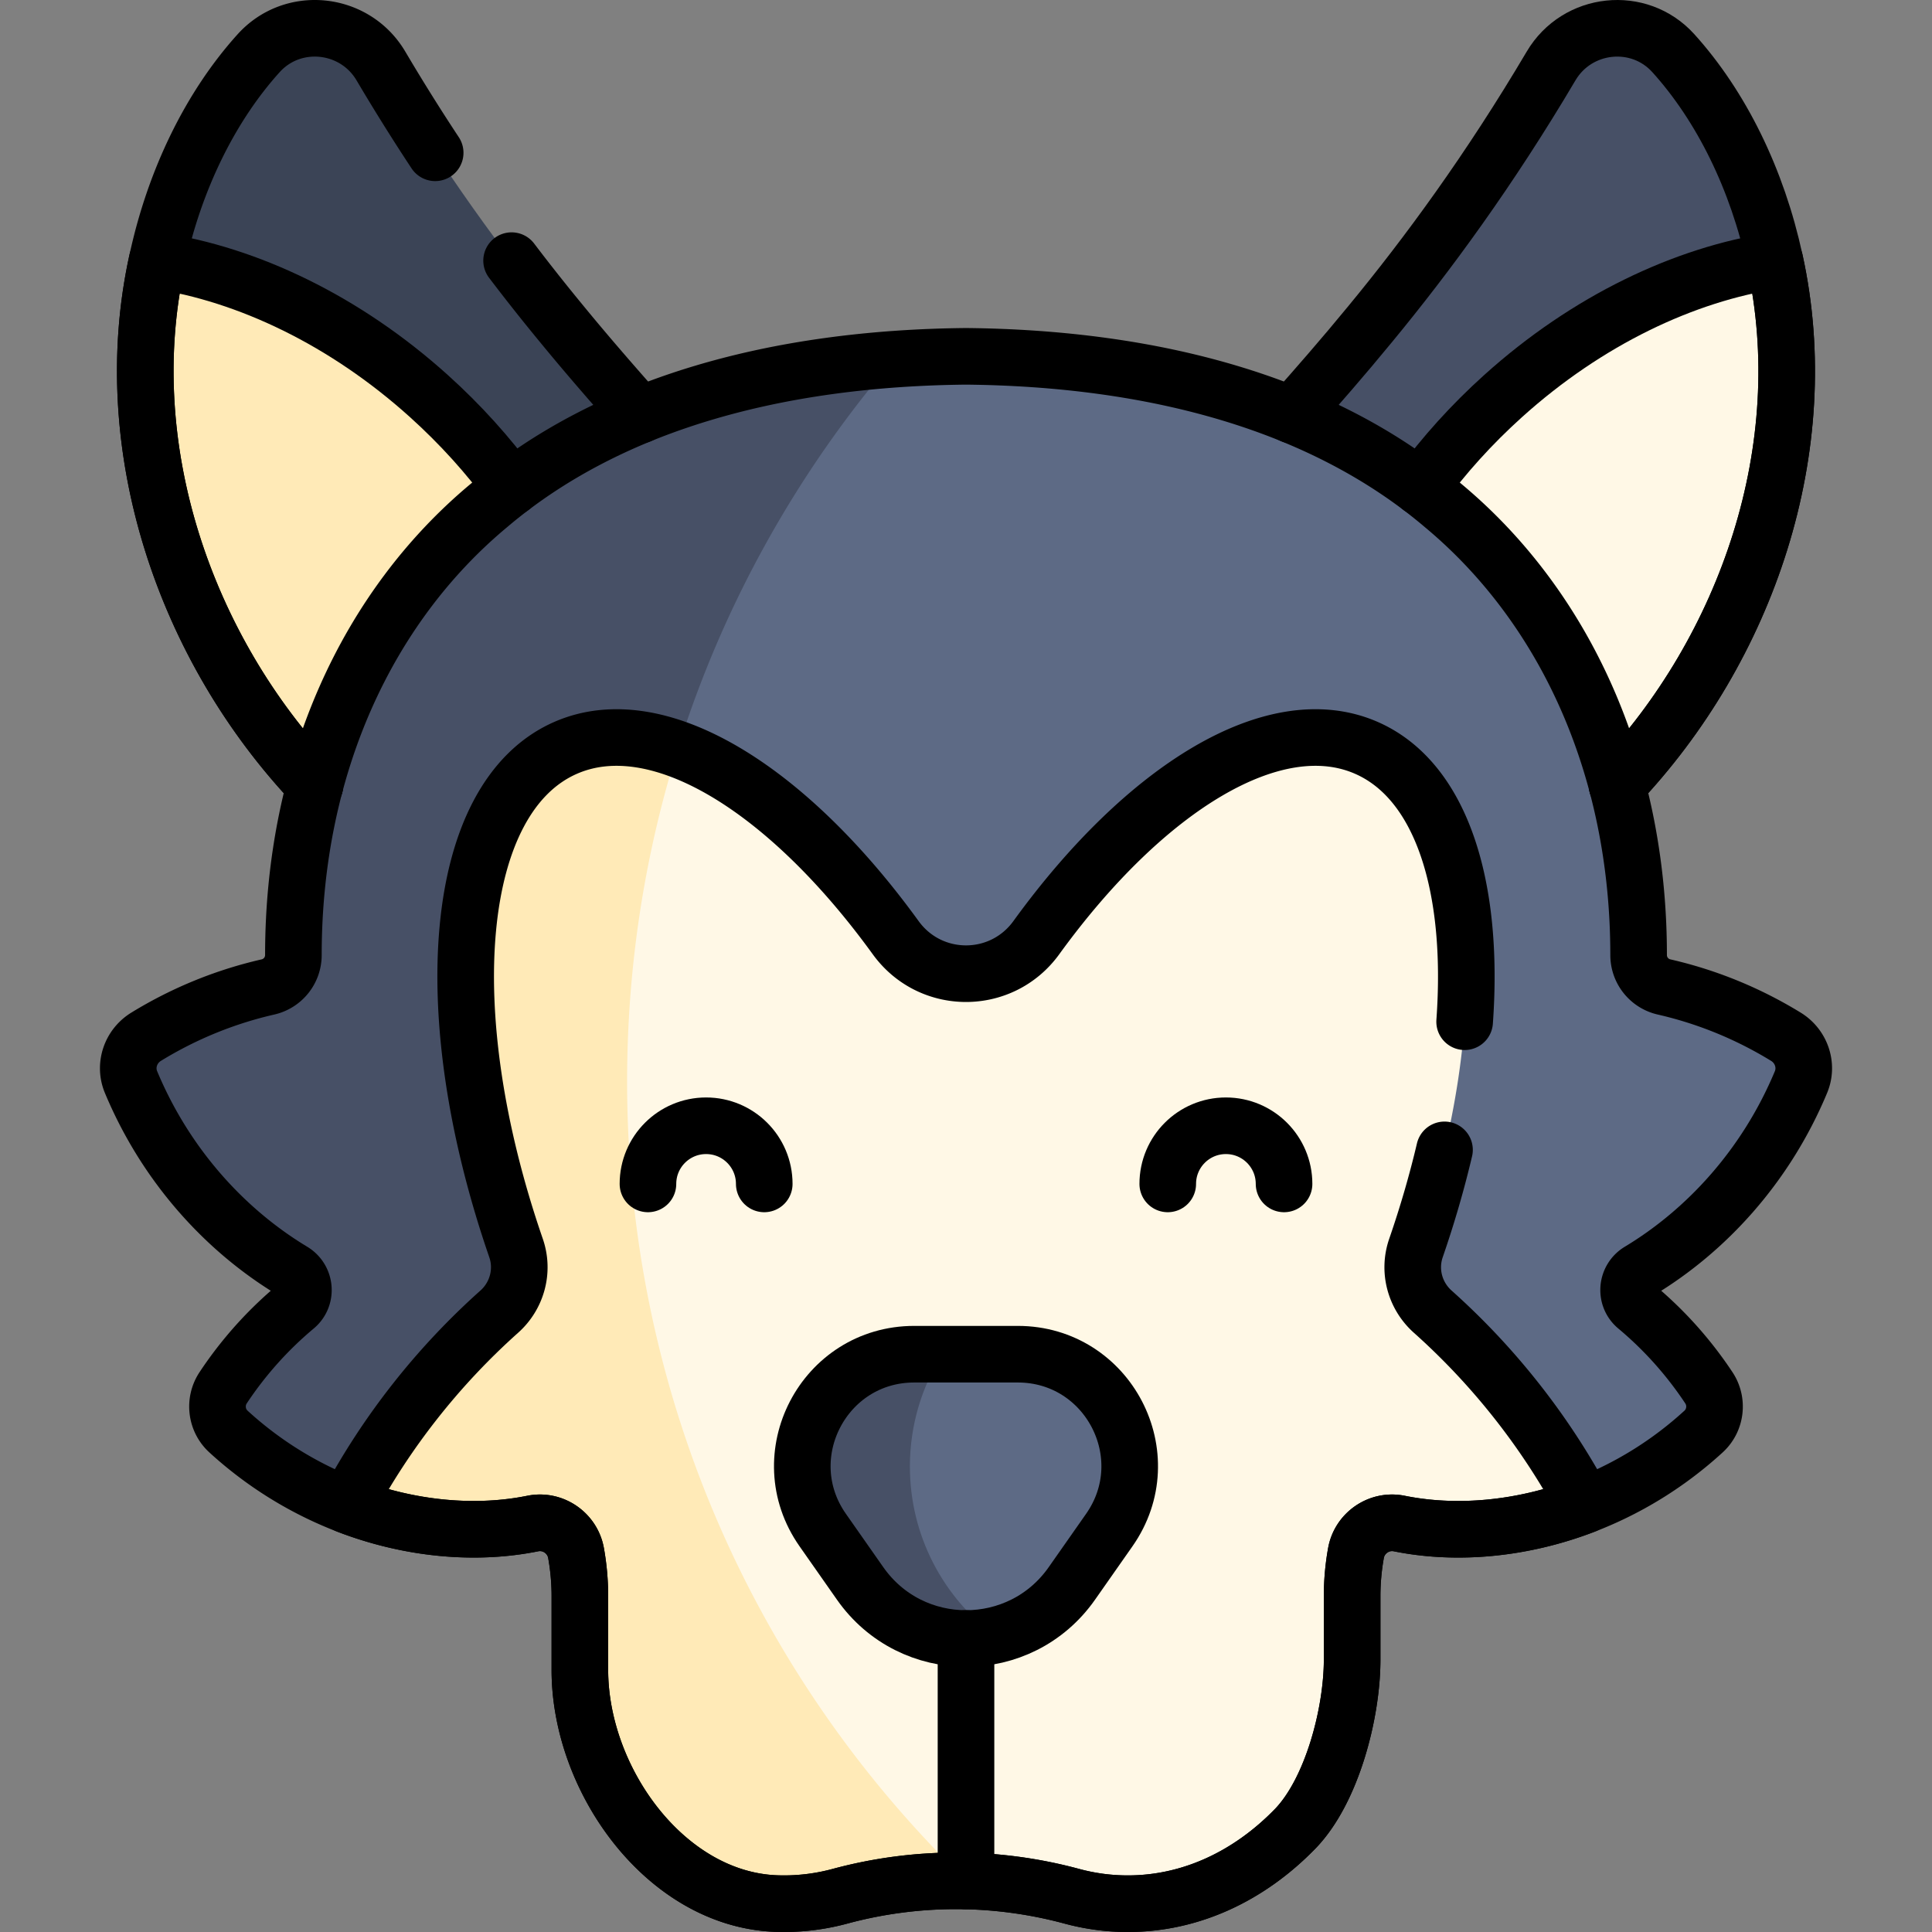
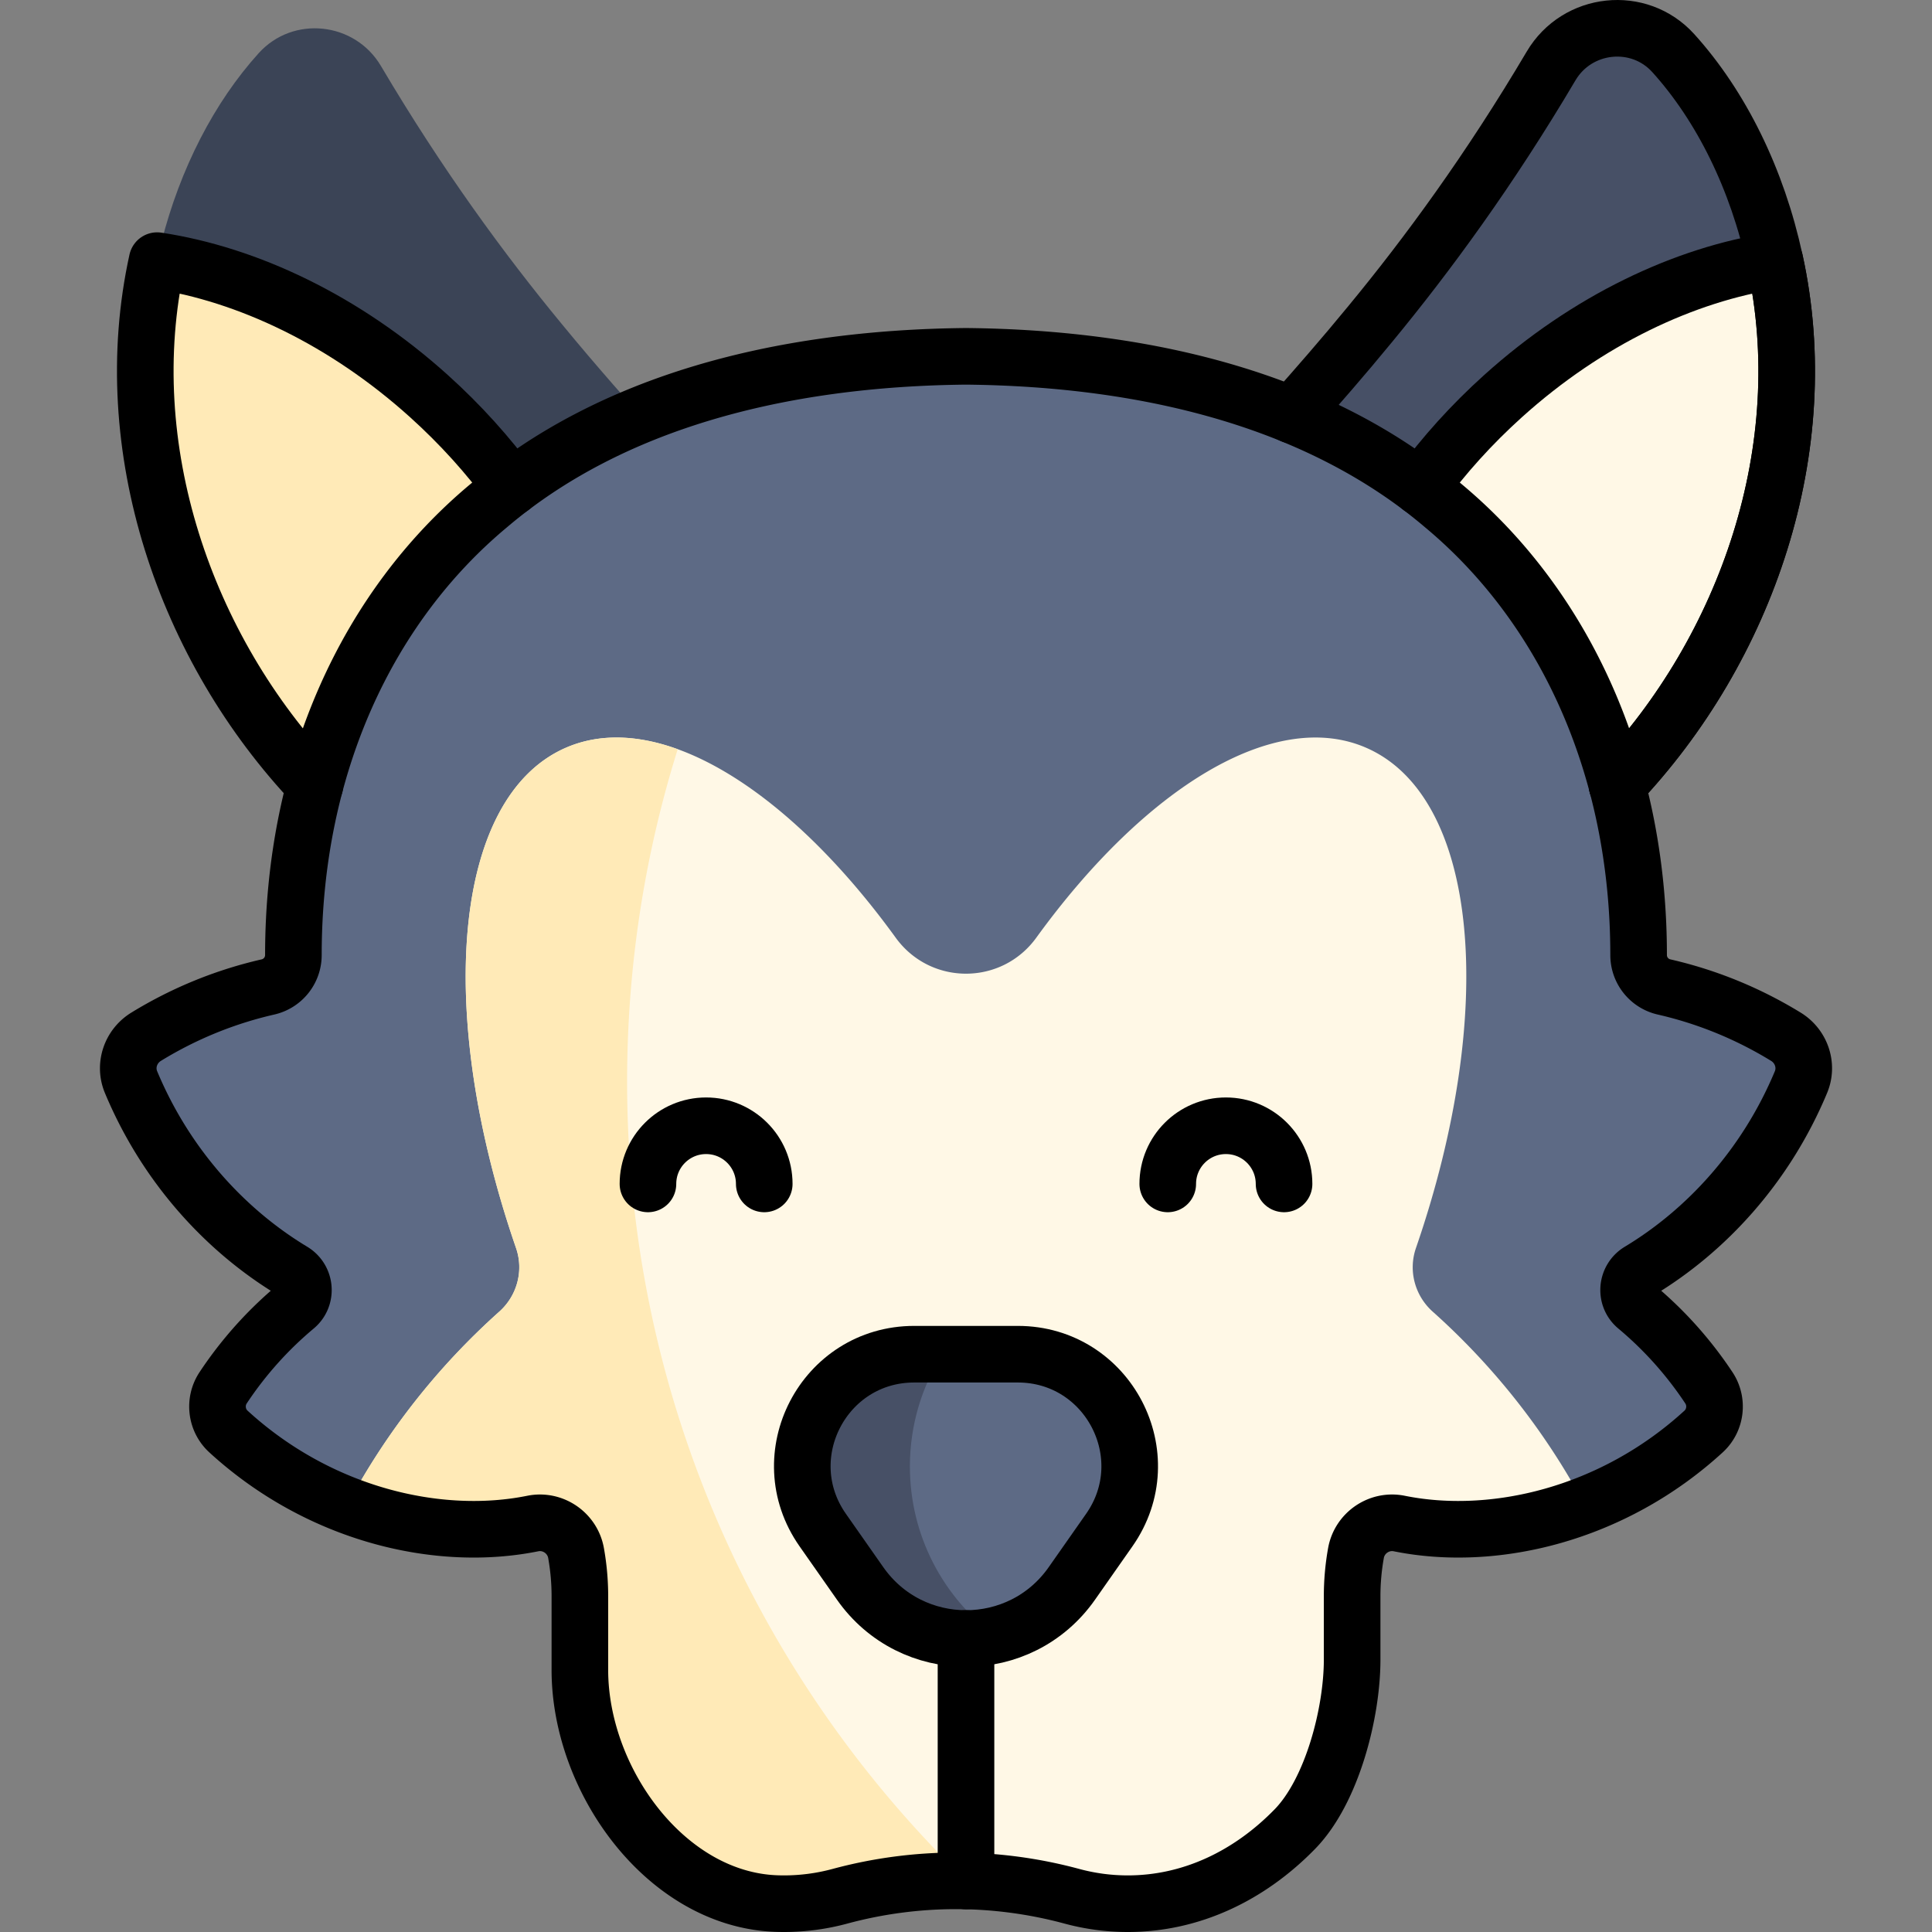
<svg xmlns="http://www.w3.org/2000/svg" xmlns:xlink="http://www.w3.org/1999/xlink" viewBox="0 0 512.002 512.002" width="512" height="512">
  <rect x="0" y="0" width="512.002" height="512.002" fill="#808080" stroke="none" />
  <path d="M199.176 145.07c-15.1-19.981-31.628-36.426-50.351-59.27-15.065-18.261-31.575-40.738-47.872-68.313-6.916-11.703-23.271-13.485-32.39-3.404-23.556 26.041-36.186 70.236-27.147 112.434 9.114 53.828 53.074 104.445 97.209 118.372l60.551-99.819z" fill="#3b4456" />
  <path d="M312.825 145.07c15.1-19.981 31.628-36.426 50.351-59.27 15.065-18.261 31.575-40.738 47.872-68.313 6.916-11.703 23.271-13.485 32.391-3.404 23.556 26.039 36.186 70.235 27.147 112.433-9.114 53.828-53.074 104.445-97.209 118.372l-60.552-99.818z" fill="#475066" />
  <path d="M158.381 212.323c7.208-32.809-9.285-75.452-44.726-107.373-22.303-20.09-48.043-32.249-72.011-35.883-3.95 18.271-4.38 38.069-.228 57.45 9.114 53.828 53.074 104.445 97.209 118.372l19.756-32.566z" fill="#ffeab7" />
  <path d="M353.621 212.323c-7.208-32.809 9.285-75.452 44.726-107.373 22.303-20.089 48.043-32.248 72.011-35.882 3.95 18.271 4.38 38.069.228 57.45-9.114 53.828-53.074 104.445-97.209 118.372l-19.756-32.567z" fill="#fff8e6" />
  <use xlink:href="#B" fill="#5d6a85" />
-   <path d="M166.19 286.647c0-73.095 26.644-139.959 70.734-191.439-41.902 3.038-79.378 15.002-107.347 38.745-32.18 26.784-51.798 69.128-51.826 119.048v.073c.004 4.061-2.771 7.573-6.73 8.479-10.947 2.503-21.911 6.823-32.303 13.2-4.085 2.507-5.842 7.582-3.997 12.005 9.314 22.334 25.173 39.436 42.817 50.062 3.448 2.077 3.877 6.921.789 9.502-7.133 5.962-13.668 13.125-19.197 21.467-2.43 3.666-1.842 8.605 1.401 11.576 24.162 22.125 55.722 29.427 80.664 24.387 5.306-1.072 10.506 2.482 11.461 7.811.671 3.743 1.018 7.567 1.018 11.438v19.562c0 29.234 22.843 60.858 52.057 61.904a57.56 57.56 0 0 0 2.039.037 56.66 56.66 0 0 0 14.803-1.967c11.017-2.975 22.31-4.313 33.579-4.042-55.461-53.552-89.962-128.667-89.962-211.848z" fill="#475066" />
  <path d="M379.685 347.601c-4.732-4.227-6.515-10.851-4.445-16.849 21.594-62.548 16.83-119.47-13.15-132.57-24.379-10.652-58.695 10.621-87.456 50.313-9.219 12.722-28.048 12.722-37.267 0-28.761-39.692-63.077-60.964-87.456-50.313-29.98 13.099-34.744 70.022-13.15 132.569 2.071 5.998.287 12.622-4.445 16.849-16.264 14.53-29.95 31.884-40.299 51.286 16.753 6.451 34.163 7.897 49.177 4.863 5.307-1.073 10.508 2.492 11.463 7.822a64.77 64.77 0 0 1 1.016 11.427v19.562c0 29.233 22.843 60.858 52.058 61.904a57.56 57.56 0 0 0 2.039.037 56.7 56.7 0 0 0 14.803-1.966c20.191-5.452 41.311-5.452 61.502 0 4.77 1.288 9.722 1.966 14.803 1.966 16.824 0 32.253-7.427 44.297-19.791 9.849-10.111 15.154-30.779 15.154-44.894v-16.818a64.75 64.75 0 0 1 1.016-11.426c.954-5.33 6.155-8.895 11.463-7.822 15.014 3.034 32.424 1.588 49.177-4.863-10.35-19.402-24.036-36.755-40.3-51.286z" fill="#fff8e6" />
  <path d="M166.19 286.647c0-30.687 4.7-60.274 13.409-88.09-10.708-3.883-20.852-4.235-29.687-.374-29.98 13.099-34.744 70.022-13.15 132.569 2.071 5.998.287 12.622-4.445 16.849-16.264 14.53-29.95 31.884-40.299 51.286 16.753 6.451 34.163 7.897 49.177 4.863 5.307-1.073 10.508 2.492 11.463 7.822a64.77 64.77 0 0 1 1.016 11.427v19.562c0 29.234 22.843 60.858 52.057 61.904a57.56 57.56 0 0 0 2.039.037 56.66 56.66 0 0 0 14.803-1.967c11.017-2.974 22.31-4.313 33.579-4.042-55.461-53.55-89.962-128.665-89.962-211.846z" fill="#ffeab7" />
  <use xlink:href="#C" fill="#5d6a85" />
  <path d="M241.133 388.633c0-10.938 3.15-21.135 8.575-29.755h-7.43c-23.963 0-38.001 26.981-24.248 46.604l9.917 14.15c8.439 12.042 22.692 16.624 35.565 13.764-13.588-10.209-22.379-26.459-22.379-44.763z" fill="#475066" />
  <g fill="none" stroke="#000" stroke-width="15" stroke-linejoin="round" stroke-miterlimit="10">
    <use xlink:href="#B" />
    <use xlink:href="#C" />
    <g stroke-linecap="round">
      <path d="M256.001 498.482v-64.26" />
-       <path d="M388.145 270.764c2.594-36.016-6.202-63.907-26.054-72.581-24.379-10.652-58.695 10.621-87.456 50.313-9.219 12.722-28.048 12.722-37.267 0-28.761-39.692-63.077-60.964-87.456-50.313-29.98 13.099-34.744 70.022-13.15 132.569 2.071 5.998.287 12.622-4.445 16.849-16.264 14.53-29.95 31.884-40.299 51.286 16.753 6.451 34.163 7.897 49.177 4.863 5.307-1.073 10.508 2.492 11.463 7.822a64.77 64.77 0 0 1 1.016 11.427v19.562c0 29.233 22.843 60.858 52.058 61.904a57.56 57.56 0 0 0 2.039.037 56.7 56.7 0 0 0 14.803-1.966c20.191-5.452 41.311-5.452 61.502 0 4.77 1.288 9.722 1.966 14.803 1.966 16.824 0 32.253-7.427 44.297-19.791 9.849-10.111 15.154-30.779 15.154-44.894v-16.818a64.75 64.75 0 0 1 1.016-11.426c.954-5.33 6.155-8.895 11.463-7.822 15.014 3.034 32.424 1.588 49.177-4.863-10.349-19.402-24.036-36.755-40.299-51.286-4.732-4.227-6.515-10.851-4.445-16.849 3.046-8.822 5.567-17.532 7.567-26.023M115.326 40.489c-4.782-7.241-9.587-14.9-14.375-22.998-6.91-11.71-23.27-13.49-32.39-3.41-12.73 14.08-22.27 33.47-26.91 54.99-10.904 49.38 7.315 102.744 41.81 139.01m86.14-98.079c-6.63-7.49-13.54-15.37-20.78-24.2a531.54 531.54 0 0 1-13.242-16.727" />
      <path d="M83.461 208.082c-34.506-36.271-52.695-89.623-41.82-139.01h.01c23.97 3.63 49.7 15.79 72 35.88 8.39 7.56 15.72 15.71 21.92 24.19m292.97 78.94c34.504-36.358 52.695-89.445 41.81-139.01-4.64-21.52-14.18-40.91-26.91-54.99-9.12-10.08-25.48-8.3-32.39 3.41-16.3 27.57-32.81 50.05-47.87 68.31-7.24 8.83-14.15 16.71-20.78 24.2" />
      <path d="M428.541 208.082c34.513-36.363 52.678-89.438 41.82-139.01h-.01c-23.97 3.63-49.7 15.79-72 35.88-8.39 7.56-15.72 15.71-21.92 24.19M202.535 313.75c0-8.511-6.899-15.41-15.411-15.41s-15.41 6.899-15.41 15.41m137.753 0c0-8.511 6.9-15.41 15.41-15.41s15.411 6.899 15.411 15.41" />
    </g>
  </g>
  <defs>
    <path id="B" d="M473.285 274.752c-10.393-6.377-21.356-10.697-32.303-13.2a8.66 8.66 0 0 1-6.73-8.478v-.073c-.028-49.919-19.647-92.264-51.826-119.048-32.151-27.294-76.863-39.029-126.424-39.523-49.56.495-94.273 12.229-126.424 39.523-32.18 26.784-51.798 69.128-51.826 119.048v.073a8.66 8.66 0 0 1-6.73 8.478c-10.947 2.503-21.911 6.823-32.303 13.2-4.085 2.507-5.842 7.582-3.997 12.005 9.314 22.334 25.173 39.436 42.817 50.062 3.448 2.077 3.877 6.921.789 9.502-7.133 5.962-13.668 13.125-19.197 21.467-2.43 3.666-1.842 8.605 1.401 11.576 24.162 22.125 55.722 29.427 80.664 24.387 5.306-1.072 10.506 2.483 11.461 7.811.671 3.743 1.018 7.567 1.018 11.438v19.562c0 29.233 22.843 60.858 52.058 61.904.677.024 1.357.036 2.039.036a56.7 56.7 0 0 0 14.803-1.966c20.191-5.452 41.311-5.452 61.502 0 4.77 1.288 9.722 1.966 14.803 1.966 16.824 0 32.253-7.427 44.298-19.791 9.849-10.111 15.154-30.779 15.154-44.894v-16.818a64.79 64.79 0 0 1 1.018-11.437c.955-5.328 6.155-8.883 11.461-7.811 24.942 5.04 56.502-2.262 80.664-24.387 3.244-2.97 3.831-7.91 1.401-11.576-5.529-8.342-12.064-15.505-19.197-21.467-3.089-2.581-2.66-7.426.789-9.502 17.644-10.626 33.503-27.727 42.817-50.062 1.842-4.423.085-9.499-4-12.005z" />
    <path id="C" d="M284.055 419.632l9.917-14.15c13.753-19.624-.285-46.604-24.248-46.604h-27.445c-23.963 0-38.001 26.981-24.248 46.604l9.917 14.15c13.639 19.461 42.467 19.461 56.107 0z" />
  </defs>
</svg>